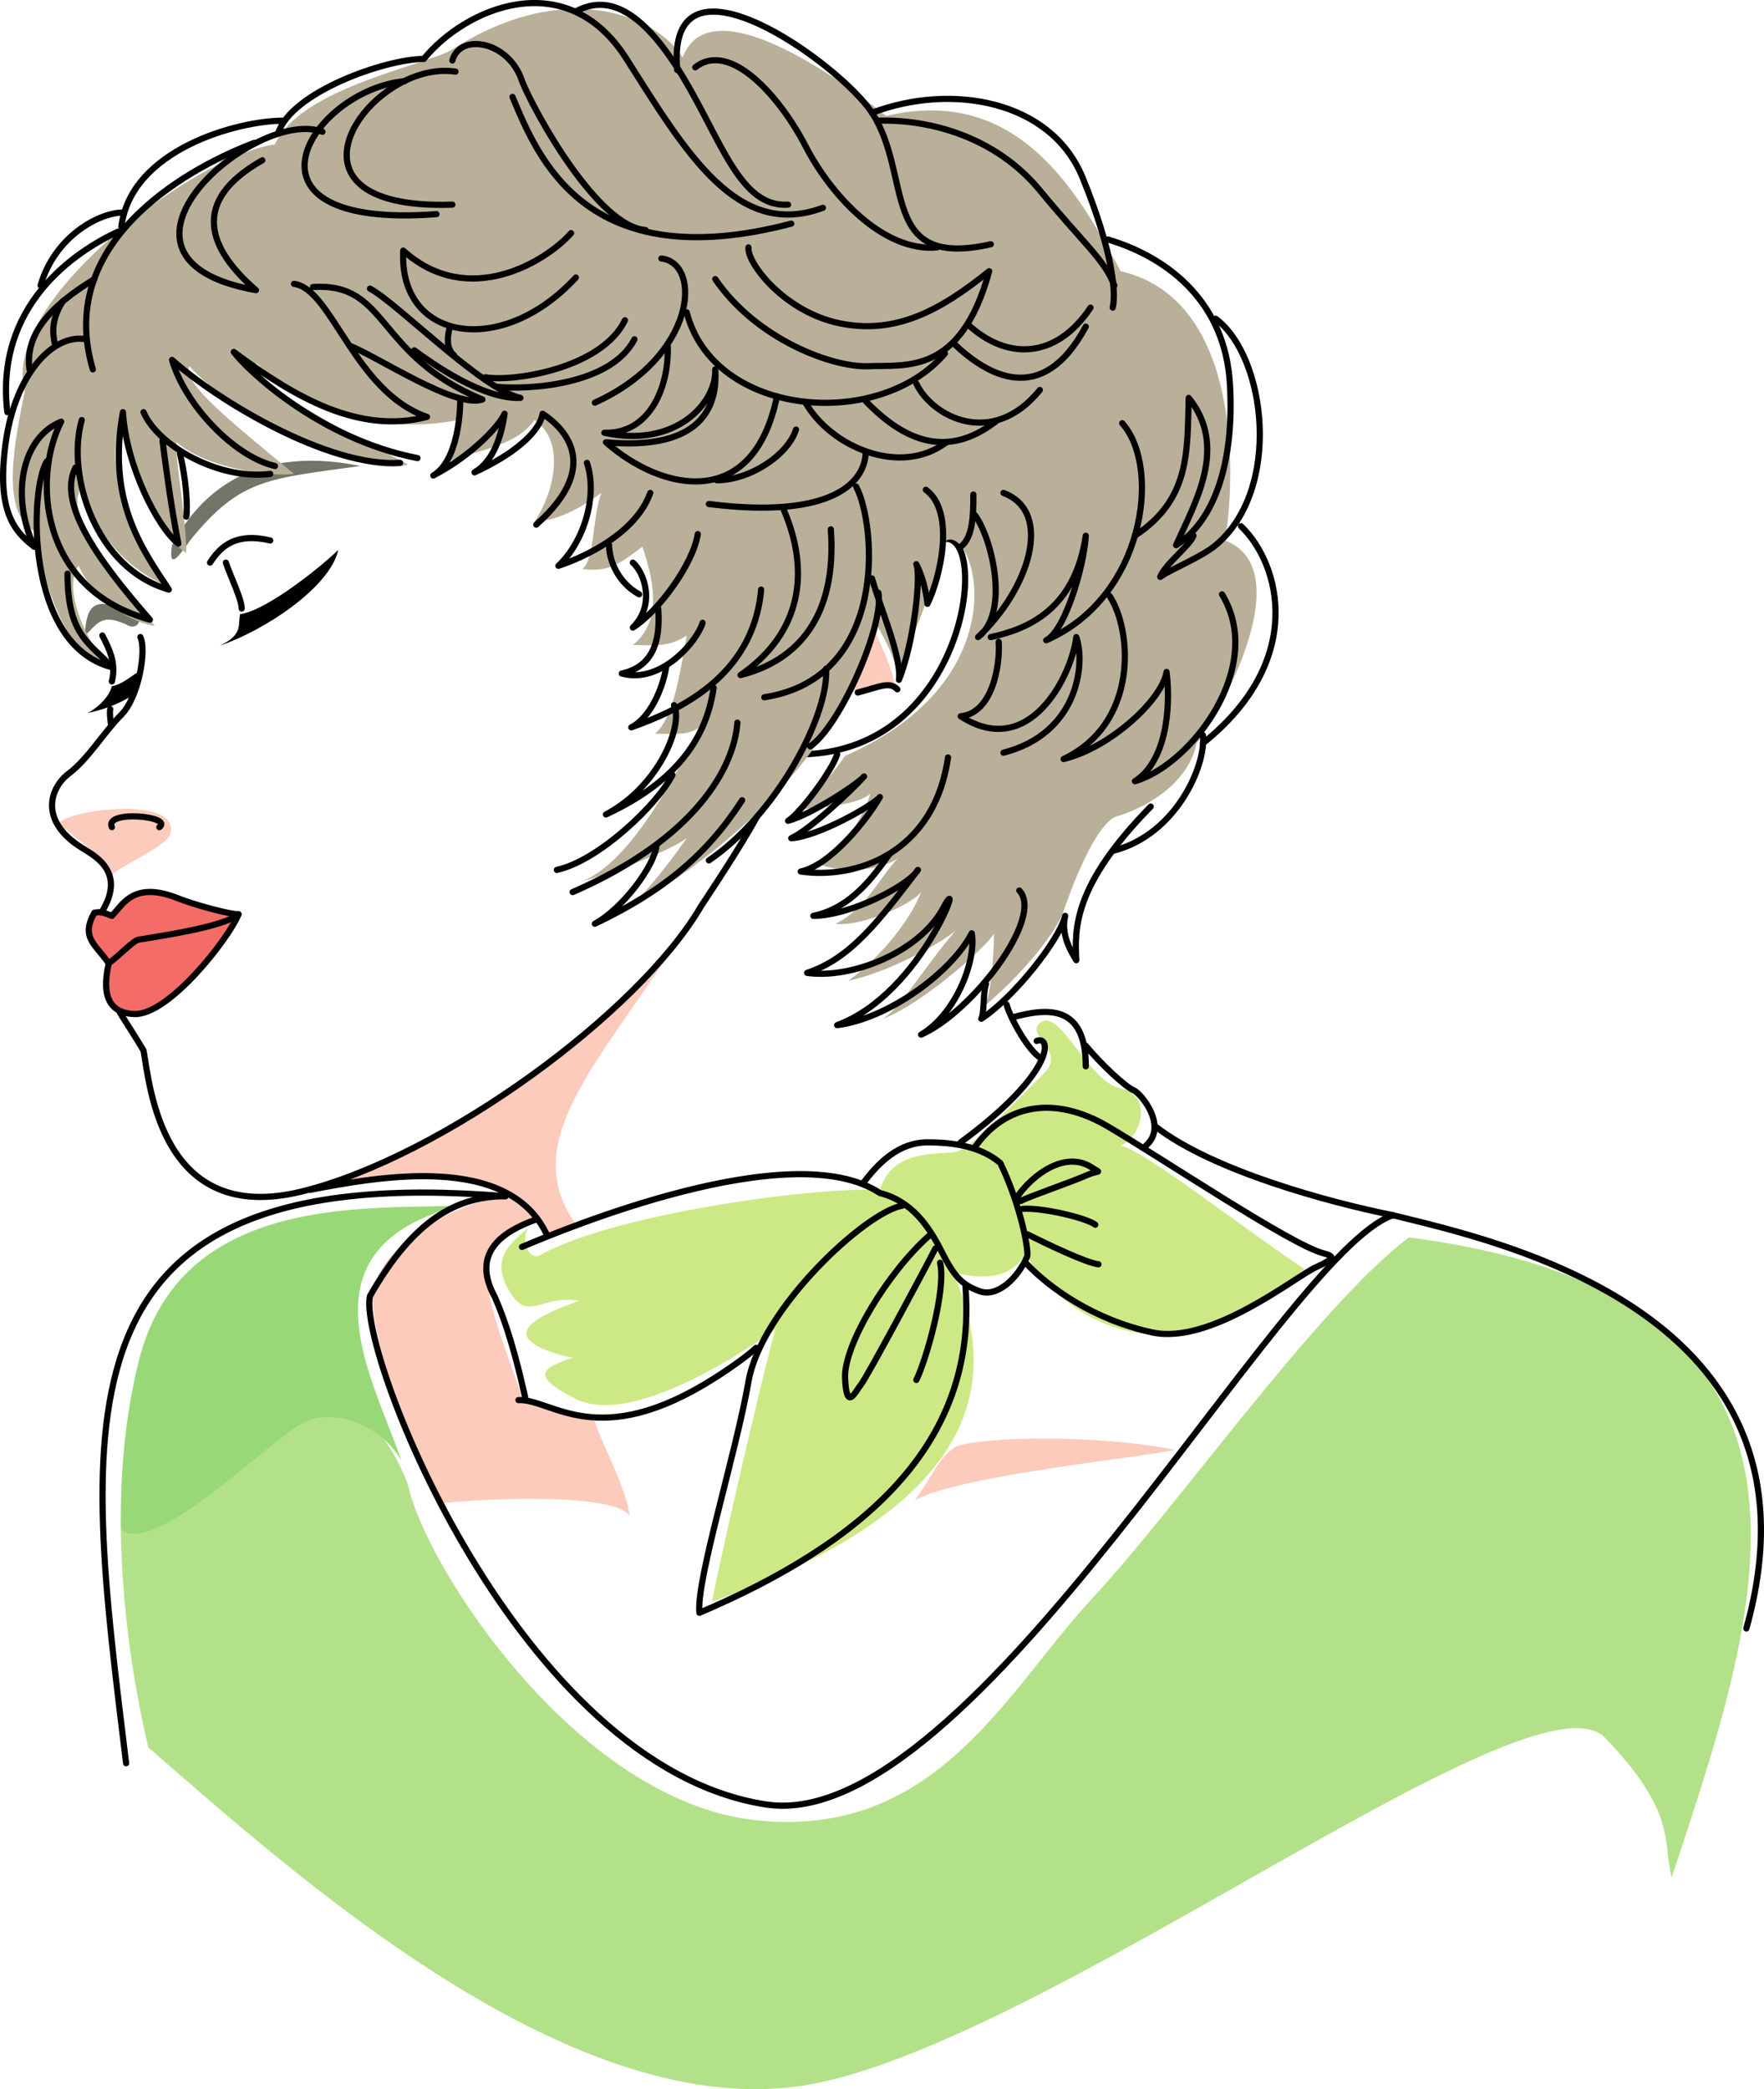
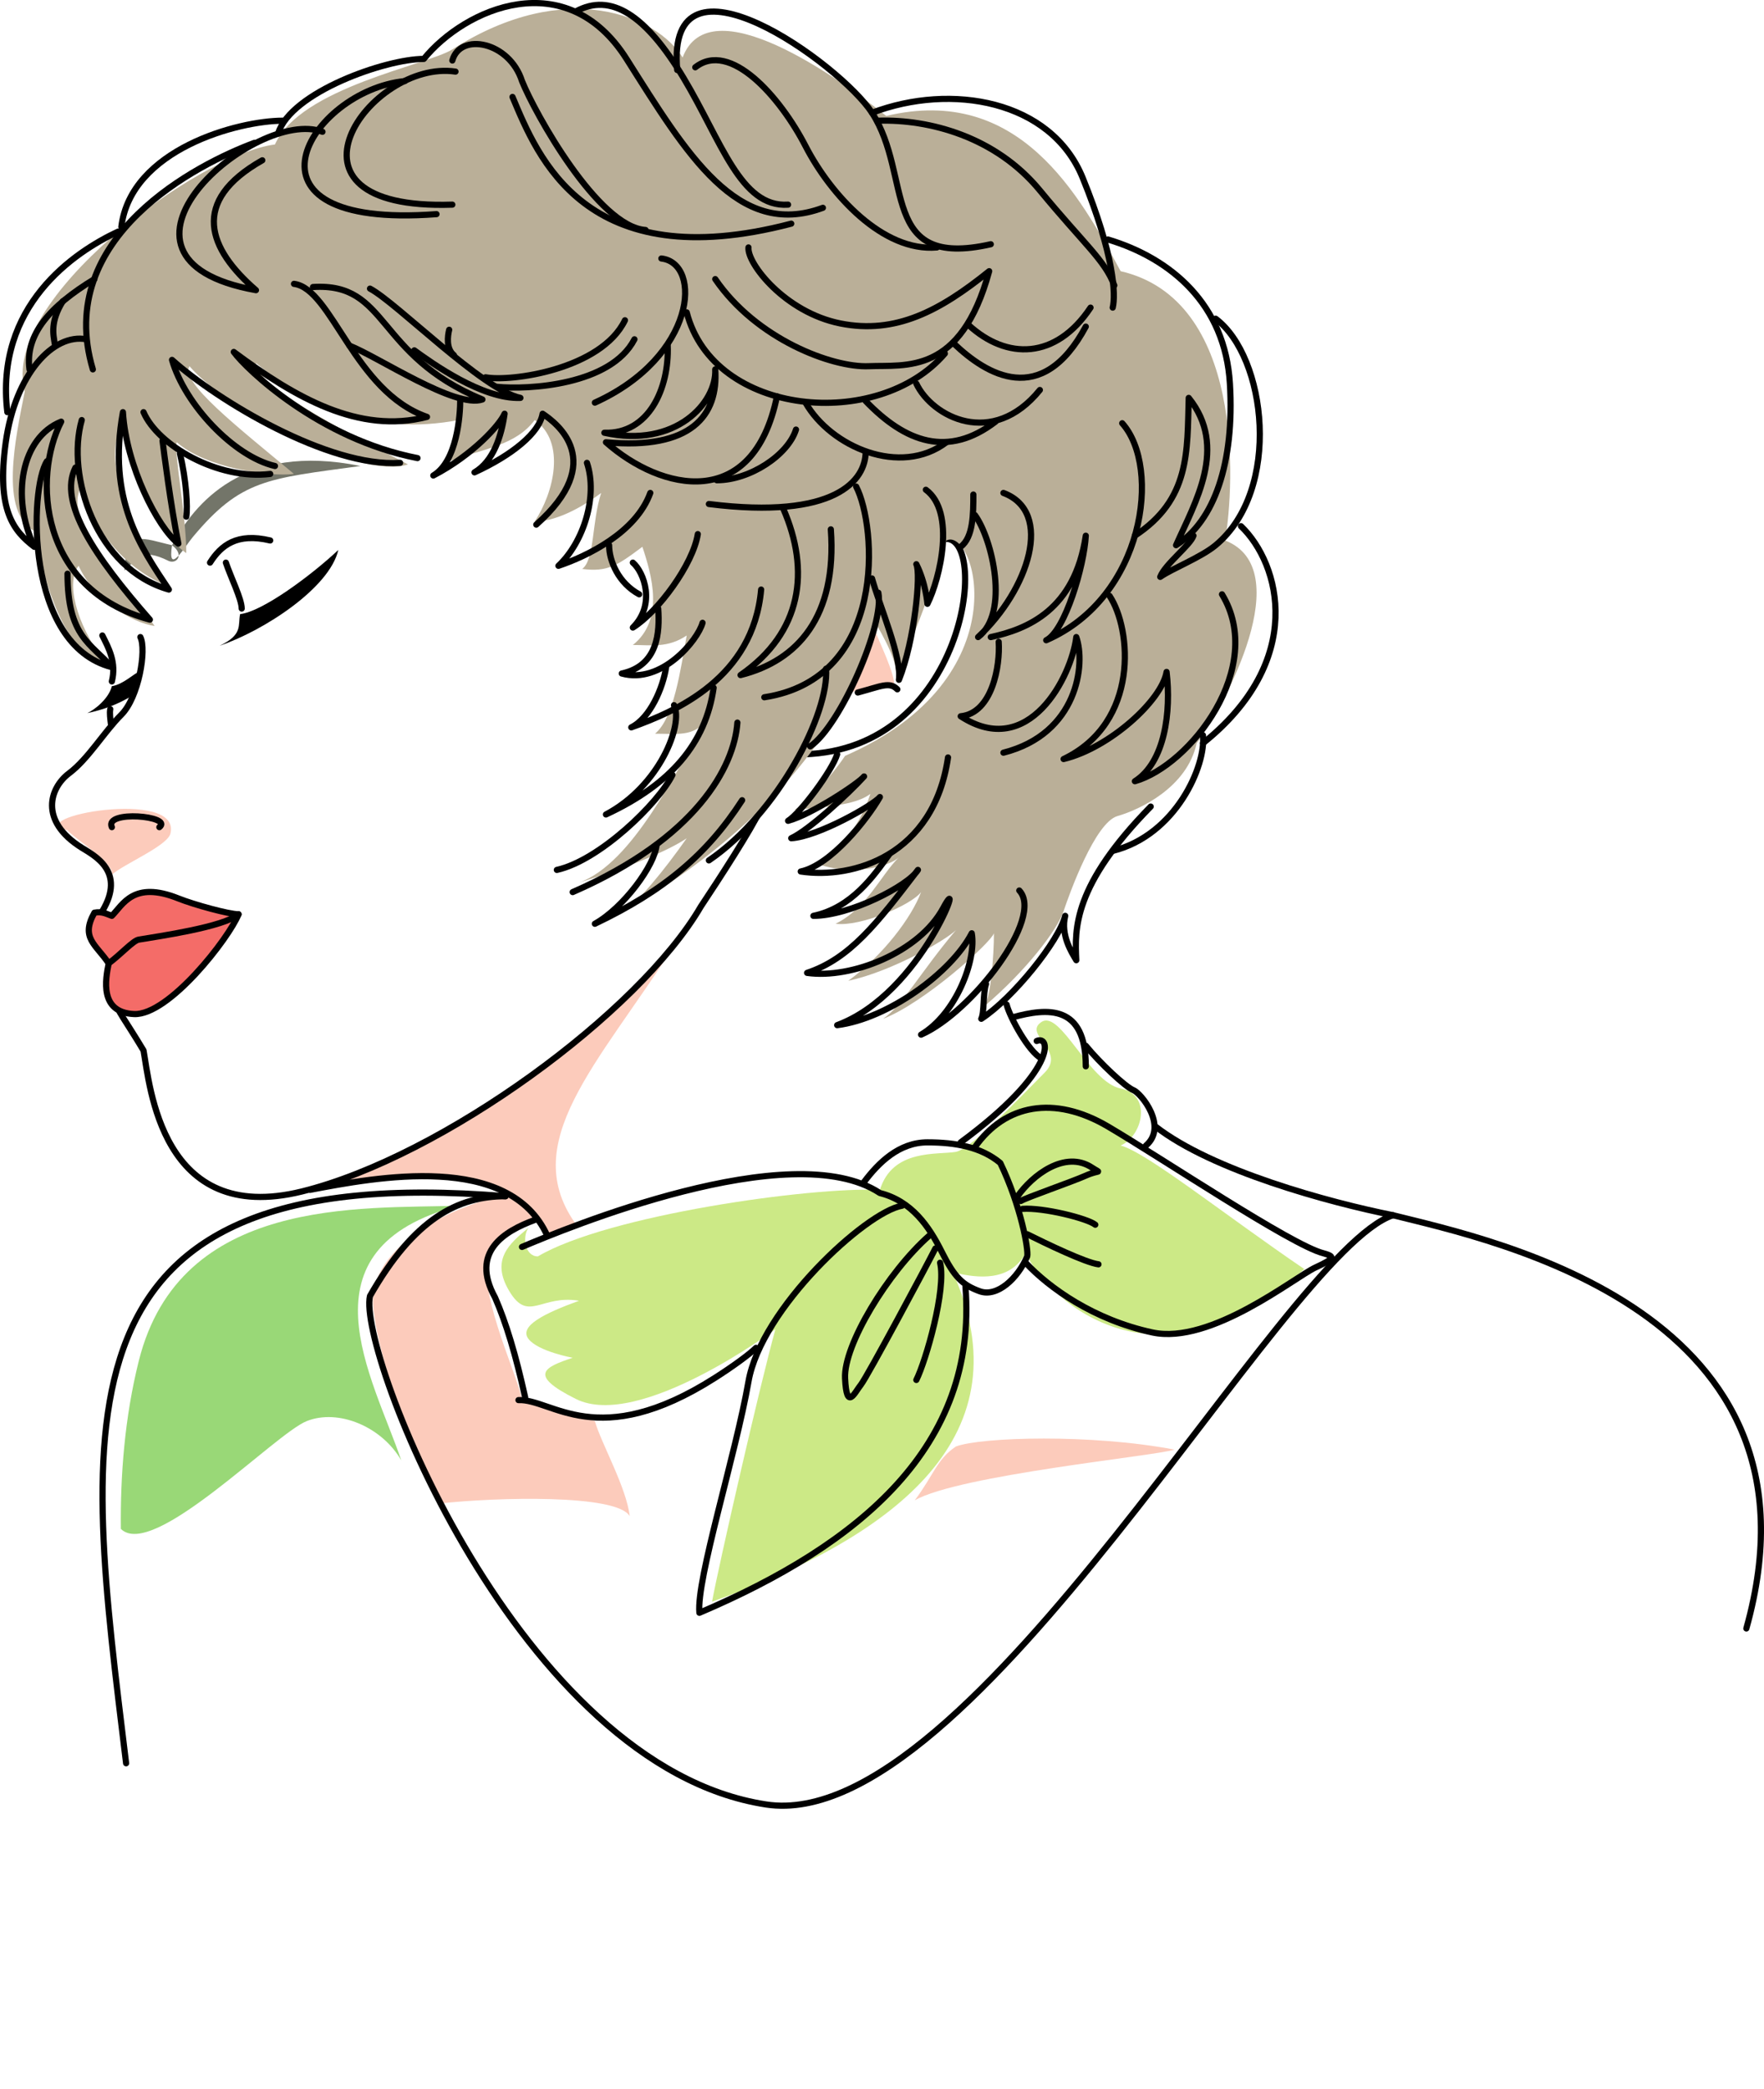
<svg xmlns="http://www.w3.org/2000/svg" width="285.831" height="338.452">
-   <path fill="#b3e189" d="M66.108 240.49c2.566 12.832 27.203 51.325 56.453 54.403 29.254 3.078 40.547-21.043 54.402-35.926 13.856-14.883 36.438-47.215 51.32-58.504 75.446 9.75 56.454 61.586 42.598 103.668-1.539-5.645 1.028-10.266-10.777-22.582s-92.89 51.32-130.871 56.453c-37.977 5.133-82.113-34.898-105.207-54.914-1.016-4.395-4.258-18.598-4.442-35.406 8.704-11.297 35.235-36.442 46.524-7.192" />
  <path fill="#fccbbb" d="M81.506 193.791c-6.672 1.024-22.07 7.695-21.043 17.961 1.028 10.266 8.727 29.254 10.778 31.82 9.238-1.027 28.742-1.539 30.793 2.051-.512-4.617-4.618-11.8-5.645-15.394-3.078-1.028-10.265-3.079-11.805-3.594-1.023-4.617-7.699-18.477-5.132-23.606 2.566-5.132 4.62-4.109 7.187-5.132-.515-1.54-2.055-4.621-5.133-4.106" />
  <path fill="#cce986" d="M85.612 198.92c-3.078 2.566-6.16 5.133-3.078 10.266 3.078 5.132 5.129.515 11.289 1.539-5.645 2.054-9.75 4.105-8.211 6.16 1.539 2.05 7.183 3.078 7.183 3.078-4.617 1.54-7.304 2.766.516 6.672 10.262 5.133 32.332-11.29 32.332-11.29-2.566 9.24-9.238 38.49-10.266 44.138 30.282-10.778 50.809-27.204 39.004-53.375 4.106 1.023 9.239 1.539 11.805-3.079 4.105 8.211 21.555 23.606 45.16 2.563-12.828-8.723-25.656-18.988-29.765-20.012 3.593-1.543 5.132-8.215 0-9.238-5.13-1.027-9.75-12.832-12.829-10.777-3.078 2.05 4.106 4.617.512 8.21-3.59 3.59-11.805 12.317-14.367 12.829-3.082.515-10.266-.512-12.32 6.16-11.29-.516-44.137 4.105-55.426 10.777-2.055 0-2.567-3.078-1.54-4.621" />
  <path fill="#fccbbb" d="M10.94 134.514c1.023 1.281 7.695 5.39 7.184 7.183 2.054-1.793 9.007-4.66 9.496-6.671 1.793-7.442-24.38-2.567-16.68-.512m130.867-32.332c-.512 1.281-3.078 8.722-3.848 10.008 2.825-1.286 6.16-1.54 6.926-1.028.258-1.797-2.562-7.441-3.078-8.98M53.28 192.248c7.699-3.078 30.023-14.625 39.773-23.094 9.75-8.464 16.785-16.875 16.164-15.91-12.316 19.246-25.656 32.02-15.652 45.422-2.566.77-3.078.77-4.617 1.797-3.078-4.621-6.672-8.727-14.883-9.238-8.211-.516-17.707 0-20.785 1.023" />
  <path fill="none" stroke="#000" stroke-linecap="round" stroke-linejoin="round" d="M22.745 103.21c1.023 2.05-.258 9.75-3.082 12.573-2.82 2.82-5.387 7.184-8.47 9.492-3.077 2.31-4.96 7.676 2.056 12.063 2.05 1.281 7.183 3.848 3.335 10.262-1.285 1.797.512 4.875 1.54 5.902 1.027 1.027-.512 5.902.257 8.211.77 2.313 1.797 3.336 4.875 8.469 1.028 5.644 2.82 28.484 25.66 22.84 22.84-5.649 54.657-28.996 64.665-46.192 3.082-4.617 8.21-12.574 9.496-15.394m-72.875 61.328c10.777-2.055 32.332-6.16 38.488 7.441m51.32-8.722c2.313-3.083 5.649-6.418 10.266-6.418 4.621 0 8.726.77 11.805 3.336 3.336 6.93 4.617 14.113 4.363 15.14-1.543 3.59-4.875 6.672-7.7 5.645-2.824-1.028-4.105-2.309-6.16-6.414-2.05-4.106-4.875-8.211-10.007-9.496-14.368-9.493-51.32 5.902-57.993 8.726" />
  <path fill="none" stroke="#000" stroke-linecap="round" stroke-linejoin="round" d="M146.17 195.33c-5.902 1.028-22.84 16.68-24.89 28.485-2.051 11.8-8.469 32.074-7.953 37.464 25.914-11.035 45.16-26.945 43.109-52.863" />
  <path fill="none" stroke="#000" stroke-linecap="round" stroke-linejoin="round" d="M150.534 200.205c-6.672 5.903-13.86 17.707-13.602 23.094.258 5.39 1.54 2.309 2.567 1.027 1.027-1.285 10.777-19.504 12.062-22.07m.769 2.312c1.024 4.364-2.308 15.91-3.851 18.989m9.496-37.723c4.875-6.926 12.828-8.469 21.555-3.336 8.722 5.133 29.765 19.246 34.898 20.531 1.797.512 2.051.77-1.281 2.309-3.336 1.54-16.938 12.574-26.434 10.52-9.492-2.051-16.68-7.184-20.527-11.29" />
  <path fill="none" stroke="#000" stroke-linecap="round" stroke-linejoin="round" d="M164.9 193.791c2.313-3.336 7.669-7.55 12.063-4.621 1.54 1.027 1.282.258-1.027 1.285-2.309 1.028-9.75 3.59-10.52 4.106m.258 1.281c3.332-.258 10.52 1.539 11.801 2.566m-11.031 1.539c3.078 1.54 9.492 4.621 11.547 4.875m-14.883-42.082c.512 2.055 3.59 7.7 5.644 8.723" />
  <path fill="none" stroke="#000" stroke-linecap="round" stroke-linejoin="round" d="M167.983 168.643c2.308-1.028 3.336 4.875-12.317 16.422" />
  <path fill="none" stroke="#000" stroke-linecap="round" stroke-linejoin="round" d="M164.131 164.795c5.649-1.543 11.805-2.055 11.805 7.953m0-3.336c2.309 2.824 6.418 6.672 7.7 7.188 1.28.511 5.644 5.898 2.054 8.98m-32.336-98.281c6.93 0 3.082 34.129-23.094 34.898" />
  <path fill="none" stroke="#000" stroke-linecap="round" stroke-linejoin="round" d="M138.987 112.19c3.847-1.028 5.133-1.797 6.414-.516M18.124 134.002c-1.282-2.824 10.007-1.797 7.699 0m-9.239-31.051c1.028 2.051 2.31 4.364 1.54 7.442m15.91-19.246c1.797-2.82 4.363-4.875 9.75-3.59m-7.184 3.59c.77 2.308 2.566 5.902 2.566 7.441" />
  <path d="M22.487 108.854c-.77.257-2.567 2.05-4.363 2.308-.512 2.055-2.825 3.848-3.977 4.363 3.719-.769 6.031-2.054 7.7-3.078.253-1.027.51-2.695.64-3.593m16.422-9.368c-.383 1.797.511 3.336-3.336 5.133 7.183-2.437 17.836-9.367 19.246-15.523-4.363 4.105-12.317 10.008-15.91 10.39" />
  <path fill="none" stroke="#000" stroke-linecap="round" stroke-linejoin="round" d="M17.866 114.881c-.125.645 0 1.543.129 2.57" />
  <path fill="#f46c68" d="M15.3 147.858c1.284-.258 2.054.257 2.824.511 1.796-1.793 3.468-5.746 10.777-2.82 2.566 1.027 8.21 2.566 9.75 2.566-1.54 3.848-11.29 16.422-16.934 16.164-5.644-.254-4.62-5.644-4.105-8.21-2.055-3.079-4.621-4.106-2.313-8.211" />
  <path fill="none" stroke="#000" stroke-linecap="round" stroke-linejoin="round" d="M15.3 147.858c1.284-.258 2.054.257 2.824.511 1.796-1.793 3.468-5.746 10.777-2.82 2.566 1.027 8.21 2.566 9.75 2.566-1.54 3.848-11.29 16.422-16.934 16.164-5.644-.254-4.62-5.644-4.105-8.21-2.055-3.079-4.621-4.106-2.313-8.211zm0 0" />
  <path fill="none" stroke="#000" stroke-linecap="round" stroke-linejoin="round" d="M17.612 156.068c2.05-1.539 3.96-3.695 4.875-3.847 3.078-.516 13.855-2.055 16.164-4.106" />
-   <path fill="#737569" d="M27.874 88.326c3.593-6.672 11.546-16.68 30.539-12.832-15.141 2.055-19.375 2.156-27.204 11.547-1.28 1.54-4.105 6.414-3.335 1.285m-6.414 10.52c-4.618-1.028-7.442-2.824-7.7 4.105 2.055-1.797 2.567-3.847 7.188-1.539 1.281.512 2.562-1.027.511-2.566" />
+   <path fill="#737569" d="M27.874 88.326c3.593-6.672 11.546-16.68 30.539-12.832-15.141 2.055-19.375 2.156-27.204 11.547-1.28 1.54-4.105 6.414-3.335 1.285c-4.618-1.028-7.442-2.824-7.7 4.105 2.055-1.797 2.567-3.847 7.188-1.539 1.281.512 2.562-1.027.511-2.566" />
  <path fill="#baaf98" d="M44.553 23.404C32.237 24.944-.095 48.55 4.01 63.436c-1.539 7.695-4.105 19.5 1.54 22.582 1.027 5.129 4.105 20.011 11.292 21.039-4.62-6.16-6.16-12.828-4.105-15.395 2.562 5.645 8.722 9.235 12.316 9.75-4.105-6.16-15.398-17.449-11.804-22.582 2.05 7.188 6.671 12.832 13.343 15.91-4.105-6.672-11.293-21.043-6.16-26.687 0 6.672 5.133 18.476 9.754 21.555 0-6.16-2.055-16.422-1.539-17.961 4.617 4.105 14.883 5.644 18.988 5.132-9.238-7.699-18.476-14.886-16.937-17.453 6.16 7.188 27.715 18.477 35.41 15.91-11.805-6.156-24.633-12.828-24.633-16.421 8.727 7.183 18.988 11.804 32.848 9.238.511 2.566-.516 4.617-1.543 6.672 5.644-2.055 10.781-2.567 13.86-6.672 5.132 3.594 3.077 11.805 0 16.422 4.105 0 8.722-3.078 10.776-4.617-1.542 4.617-1.027 10.777-3.082 12.316 4.106.512 5.649-.512 9.754-3.594 1.54 4.621 3.59 11.805-1.543 15.91 3.082 0 5.649.512 8.727-1.539-1.027 5.645-2.055 13.344-5.133 15.91 3.594 0 6.16.512 8.211-2.054-4.617 7.699-11.805 23.097-20.527 26.176 13.343-4.106 17.449-7.188 17.449-7.188-3.594 5.133-8.211 10.781-10.266 11.805 8.727-4.617 35.414-22.067 40.543-47.215 1.543 2.566 4.11 7.183 3.594 9.238 4.621-10.265 7.7-20.015 8.211-22.066 4.621-2.313 12.32 22.324-16.422 34.894-2.05 3.082-6.156 7.7-8.21 8.727 6.671-.512 10.265-1.027 12.316-2.567-2.051 6.16-6.157 10.266-8.723 11.293 5.644 2.051 11.805.512 13.344-1.027-3.082 3.078-5.133 8.211-10.266 10.777 4.106.512 12.316-3.078 13.856-5.132-1.54 4.105-6.157 10.265-11.801 14.37 7.183-1.538 15.906-6.671 17.449-8.21-5.648 6.672-8.727 12.316-11.805 14.367 6.672-2.566 17.45-12.316 17.961-13.856 0 3.594-.512 10.266-1.539 11.805 6.672-5.644 11.805-12.316 12.828-15.398 1.028-3.078 5.133-14.367 8.727-15.395 3.594-1.027 11.289-4.62 12.832-11.804 4.617-6.16 16.422-28.227 4.617-32.844 1.54-9.239 3.078-39.008-16.937-43.625-6.672-12.317-16.422-30.278-37.977-25.149-7.7-6.156-28.61-21.129-32.996-9.465-4.106-6.671-18.836-13.117-37.313-1.312-4.105 2.566-24.636 6.16-28.742 15.398" />
  <path fill="none" stroke="#000" stroke-linecap="round" stroke-linejoin="round" d="M133.338 33.666c-13.855 5.133-22.066-8.723-31.816-24.121-9.75-15.395-26.176-8.21-32.848 0-6.156 0-21.554 5.39-23.605 12.063" />
  <path fill="none" stroke="#000" stroke-linecap="round" stroke-linejoin="round" d="M83.045 15.705c4.106 9.75 11.805 29.254 45.164 20.528M93.311 1.85c5.645-3.082 11.29.511 17.45 10.777 6.156 10.262 9.234 21.04 16.933 20.527" />
  <path fill="none" stroke="#000" stroke-linecap="round" stroke-linejoin="round" d="M73.295 9.803c1.282-4.617 9.239-3.078 11.29 3.336 2.054 5.133 12.316 23.61 20.015 24.12M73.807 11.6c-13.855-2.055-31.305 22.582-.512 21.554" />
  <path fill="none" stroke="#000" stroke-linecap="round" stroke-linejoin="round" d="M65.596 13.139c-15.394 1.539-29.254 24.12 5.133 21.554" />
  <path fill="none" stroke="#000" stroke-linecap="round" stroke-linejoin="round" d="M52.252 21.35c-10.777-4.106-39.515 20.527-10.777 25.66-7.7-6.672-10.777-14.367 1.027-21.043" />
  <path fill="none" stroke="#000" stroke-linecap="round" stroke-linejoin="round" d="M45.838 19.553c-7.187 0-24.636 4.62-26.175 17.195" />
  <path fill="none" stroke="#000" stroke-linecap="round" stroke-linejoin="round" d="M41.217 23.147c-8.98 3.336-32.59 15.14-26.172 36.695" />
-   <path fill="none" stroke="#000" stroke-linecap="round" stroke-linejoin="round" d="M19.92 34.436c-3.847 0-11.035 3.851-13.343 11.804" />
  <path fill="none" stroke="#000" stroke-linecap="round" stroke-linejoin="round" d="M19.15 37.518C11.964 40.854-.864 49.576 1.19 66.772" />
  <path fill="none" stroke="#000" stroke-linecap="round" stroke-linejoin="round" d="M15.3 45.213C8.115 49.576 4.01 54.197 4.78 59.842" />
  <path fill="none" stroke="#000" stroke-linecap="round" stroke-linejoin="round" d="M10.17 48.807c-2.054 3.336-1.543 5.39-1.285 6.93" />
  <path fill="none" stroke="#000" stroke-linecap="round" stroke-linejoin="round" d="M14.018 54.967C8.628 53.94 2.471 60.61.932 71.647-.607 82.682 2.213 86.017 5.55 88.58 1.702 80.37 3.5 70.877 9.913 68.31c-4.622 8.981-3.594 27.2 14.37 32.075C15.3 90.119 9.402 81.397 12.222 75.752" />
  <path fill="none" stroke="#000" stroke-linecap="round" stroke-linejoin="round" d="M7.604 74.725c-2.824 4.363-3.594 29.765 10.52 33.36-3.336-3.852-7.184-4.876-7.184-15.142m2.309-24.89c-2.567 8.98 2.308 24.12 14.113 27.457-4.617-6.93-10.008-14.629-7.442-28.738.512 8.722 5.645 18.73 8.98 21.296-1.28-6.414-2.308-14.625-2.566-16.68m-3.078-4.616c2.309 5.386 12.059 11.03 20.528 10.007" />
  <path fill="none" stroke="#000" stroke-linecap="round" stroke-linejoin="round" d="M29.159 73.443c1.027 4.36 1.28 8.723 1.027 10.262m14.367-8.211c-6.672-1.539-14.625-10.008-16.68-17.191 7.442 6.672 25.407 17.45 36.954 16.68" />
  <path fill="none" stroke="#000" stroke-linecap="round" stroke-linejoin="round" d="M67.65 74.213c-15.91-3.082-27.714-14.371-29.769-17.195C47.89 64.459 58.155 70.36 69.19 67.54c-11.805-4.104-15.4-20.784-21.555-21.554" />
  <path fill="none" stroke="#000" stroke-linecap="round" stroke-linejoin="round" d="M56.616 55.99c4.617 1.797 17.191 10.266 21.554 8.727-17.449-7.184-15.14-18.988-27.457-18.219" />
  <path fill="none" stroke="#000" stroke-linecap="round" stroke-linejoin="round" d="M59.952 46.756c4.363 2.309 18.218 16.422 24.375 17.703-6.157.258-14.368-5.644-17.192-7.7" />
-   <path fill="none" stroke="#000" stroke-linecap="round" stroke-linejoin="round" d="M92.538 37.772c-4.102 4.62-16.676 12.32-27.2 2.824-.77 14.629 15.91 17.449 27.973 4.363" />
  <path fill="none" stroke="#000" stroke-linecap="round" stroke-linejoin="round" d="M72.78 53.424c-.254 1.027-.512 3.082.77 4.11m5.132 3.589c4.106.77 18.734-1.281 22.582-9.238" />
  <path fill="none" stroke="#000" stroke-linecap="round" stroke-linejoin="round" d="M80.479 62.662c5.133.516 18.477-.254 22.324-7.695m-28.226 9.75c0 2.566-.512 10.008-4.364 12.316 6.418-3.336 10.778-8.21 11.547-10.008-.511 3.594-1.793 7.7-4.875 9.497 6.16-2.825 10.524-6.414 11.035-9.497 2.309 1.54 10.52 7.7-1.023 17.965m8.211-10.007c1.793 5.386-.516 12.828-4.621 16.68 4.62-1.544 12.574-5.391 14.883-11.805" />
  <path fill="none" stroke="#000" stroke-linecap="round" stroke-linejoin="round" d="M107.166 41.877c6.672.773 5.645 15.91-10.777 23.352" />
  <path fill="none" stroke="#000" stroke-linecap="round" stroke-linejoin="round" d="M111.272 50.604c4.363 16.937 31.05 19.246 41.828 6.671" />
  <path fill="none" stroke="#000" stroke-linecap="round" stroke-linejoin="round" d="M115.893 45.213c6.668 9.754 18.988 14.371 24.89 14.113 5.903-.254 14.884 1.543 19.5-15.394-7.952 6.414-15.14 10.265-24.12 8.468-8.98-1.796-15.141-9.75-14.883-12.316m-11.547-28.742c-1.906-21.402 26.473-.902 31.562 6.93 6.672 10.265 1.028 25.402 19.247 21.296" />
  <path fill="none" stroke="#000" stroke-linecap="round" stroke-linejoin="round" d="M112.659 10.904c5.64-4.43 13.754 4.801 17.86 12.754 4.105 7.957 12.573 17.196 21.296 16.426m-10.52-21.812c12.829-4.875 28.997-2.055 34.13 10.52 5.132 12.573 5.386 18.987 4.874 21.042" />
  <path fill="none" stroke="#000" stroke-linecap="round" stroke-linejoin="round" d="M142.323 19.553c8.21-.254 18.988 2.566 26.172 11.293 7.183 8.722 10.523 11.289 12.062 15.394m-3.851 3.594c-5.645 8.469-13.598 8.469-19.758 2.824" />
  <path fill="none" stroke="#000" stroke-linecap="round" stroke-linejoin="round" d="M154.64 55.736c5.132 4.875 14.112 10.52 21.296-2.824" />
  <path fill="none" stroke="#000" stroke-linecap="round" stroke-linejoin="round" d="M148.479 62.15c2.566 5.391 12.316 10.52 20.016 1.028" />
  <path fill="none" stroke="#000" stroke-linecap="round" stroke-linejoin="round" d="M140.268 64.975c6.418 6.672 13.344 9.238 21.043 3.336" />
  <path fill="none" stroke="#000" stroke-linecap="round" stroke-linejoin="round" d="M130.518 65.229c4.106 7.187 15.395 12.062 22.836 6.418m-45.16-15.657c.254 6.93-3.082 14.371-10.266 14.118 11.547 2.562 18.219-4.88 17.965-10.266.512 7.441-3.851 13.086-17.707 11.805 8.98 7.953 23.863 11.289 27.711-7.442" />
  <path fill="none" stroke="#000" stroke-linecap="round" stroke-linejoin="round" d="M128.979 69.592c-1.285 4.105-7.441 8.21-12.832 8.21m24.121-4.616c0 4.617-4.875 11.03-25.402 8.468" />
  <path fill="none" stroke="#000" stroke-linecap="round" stroke-linejoin="round" d="M126.924 82.424c4.364 10.008 3.078 20.016-6.93 26.941 9.239-2.308 15.657-9.492 14.63-23.609" />
  <path fill="none" stroke="#000" stroke-linecap="round" stroke-linejoin="round" d="M138.729 78.83c3.336 6.414 5.133 31.051-14.883 34.13" />
  <path fill="none" stroke="#000" stroke-linecap="round" stroke-linejoin="round" d="M141.295 93.713c1.282 4.617 4.875 12.832 4.364 16.422 2.562-6.414 3.59-17.192 2.82-18.73 1.543 3.078 1.797 6.413 1.797 6.413 2.055-4.105 4.621-14.882-.254-18.476" />
  <path fill="none" stroke="#000" stroke-linecap="round" stroke-linejoin="round" d="M142.323 96.022c1.023 5.132-6.16 21.554-11.035 24.89m2.566-12.574c.512 7.188-7.7 23.352-18.988 31.05m42.851-59.273c0 3.078 0 6.926-2.05 8.465m2.308-5.133c2.82 3.852 5.645 15.91.512 19.762 8.21-7.7 12.316-20.273 4.105-23.351m-2.05 23.352c5.902-1.286 13.601-4.364 15.394-16.427-.258 4.88-3.336 15.399-6.414 16.938 15.91-6.93 18.73-27.969 12.316-35.156m-83.14 19.761c0 2.567 1.539 6.157 4.875 7.953" />
  <path fill="none" stroke="#000" stroke-linecap="round" stroke-linejoin="round" d="M102.545 91.147c1.797 1.539 3.758 6.765 0 10.52 4.11-2.563 9.754-10.263 10.524-15.138m-6.414 12.059c.254 3.852 0 9.238-5.903 10.523 6.415 1.793 12.317-5.39 13.086-8.214" />
  <path fill="none" stroke="#000" stroke-linecap="round" stroke-linejoin="round" d="M107.936 108.084c-.512 3.336-2.566 8.211-5.645 9.75 7.184-2.566 19.758-7.953 21.04-22.324" />
  <path fill="none" stroke="#000" stroke-linecap="round" stroke-linejoin="round" d="M109.217 114.24c1.543 3.082-2.308 13.09-11.031 17.707 10.52-4.875 16.164-11.546 17.45-20.527" />
  <path fill="none" stroke="#000" stroke-linecap="round" stroke-linejoin="round" d="M108.963 125.533c-2.308 4.617-11.804 13.856-18.734 15.395m29.254-23.863c-.512 7.183-6.672 18.73-26.688 27.457" />
  <path fill="none" stroke="#000" stroke-linecap="round" stroke-linejoin="round" d="M106.397 136.822c-.258 3.336-5.39 10.266-10.008 12.832 11.29-5.39 18.219-11.293 23.863-20.015m15.398-7.442c-.769 2.567-5.901 9.493-7.956 10.778 3.851-1.028 11.547-6.16 12.316-7.188-2.562 2.824-8.98 8.727-11.8 10.008 4.359-.254 13.34-5.387 14.367-6.672-2.051 3.594-7.953 11.035-12.828 12.063 8.468 1.28 21.554-2.567 23.863-18.477" />
  <path fill="none" stroke="#000" stroke-linecap="round" stroke-linejoin="round" d="M144.12 138.361c-2.57 3.594-6.16 8.727-12.32 10.008 5.902 0 15.398-4.875 16.937-7.441-6.672 8.726-11.035 14.37-17.961 16.68 7.183 1.027 18.219-3.336 22.066-10.52 3.848-7.184-3.336 13.855-17.191 18.988 8.21-1.027 18.473-8.468 21.808-14.883.774 4.364-2.562 13.086-8.21 16.422 8.21-3.59 20.015-18.988 15.91-23.351" />
  <path fill="none" stroke="#000" stroke-linecap="round" stroke-linejoin="round" d="M159.772 159.404c-.516 1.54-.258 4.622-.77 5.645 5.13-3.336 12.57-12.574 13.598-16.68-.77 3.082 1.027 5.903 1.797 7.188-.254-5.133-.512-12.063 12.059-24.89m-24.633-26.688c.258 3.847-1.028 11.547-6.156 12.058 11.03 7.188 17.96-6.414 18.73-12.828 1.539 4.36.258 15.652-11.805 18.73" />
  <path fill="none" stroke="#000" stroke-linecap="round" stroke-linejoin="round" d="M179.788 96.537c3.59 5.387 4.875 20.528-7.446 26.43 7.446-1.797 15.91-9.496 16.684-14.113.765 6.414-.258 14.625-5.133 17.707 8.98-2.567 21.297-18.477 14.113-30.282m-18.476-57.48c10.261 3.078 18.988 10.523 19.758 23.351.77 12.833-2.567 22.325-8.723 26.176 3.078-6.93 8.465-15.91 2.05-23.867-.257 8.727.259 16.422-8.722 22.324" />
  <path fill="none" stroke="#000" stroke-linecap="round" stroke-linejoin="round" d="M196.979 51.631c8.21 6.156 10.777 27.71 0 36.695-2.375 1.977-7.188 3.848-8.98 5.13.77-2.052 4.875-5.13 5.386-6.673m7.699-1.539c6.415 6.16 10.52 21.813-6.16 35.157" />
  <path fill="none" stroke="#000" stroke-linecap="round" stroke-linejoin="round" d="M194.924 119.115c.516 4.88-4.36 16.168-14.625 18.735M86.64 197.639c-4.88 1.797-10.524 5.133-6.419 12.574 1.797 4.105 3.34 9.238 4.875 16.164" />
  <path fill="#fccbbb" d="M148.221 243.057c7.188-4.106 39.008-7.184 42.086-8.211-13.344-2.567-31.305-2.051-35.41-.512-3.082 2.05-3.594 4.617-6.676 8.723" />
  <path fill="none" stroke="#000" stroke-linecap="round" stroke-linejoin="round" d="M122.502 218.354c-1.023 1.027-3.847 3.082-6.671 4.875-19.051 12.125-26.43 3.336-31.817 3.593m141.703-29.952c16.426 4.105 71.621 15.624 57.254 66.945M20.432 285.654C13.76 230.74 7.088 187.631 81.92 193.791" />
  <path fill="#99d877" d="M19.584 247.682c5.13 5.133 24.97-15.403 30.102-17.453 5.133-2.055 12.18.89 15.328 6.347-4.527-13.406-17.191-34.273 9.309-41.246-15.91.512-45.164-1.539-51.836 25.149-2.278 9.101-3 18.5-2.903 27.203" />
  <path fill="none" stroke="#000" stroke-linecap="round" stroke-linejoin="round" d="M187.229 182.498c9.234 7.188 28.227 12.317 38.488 14.371-17.902 5.969-68.136 100.61-101.613 95.457-40.031-6.156-66.207-73.39-64.152-82.37 7.183-12.575 14.27-16.165 21.968-16.165" />
</svg>